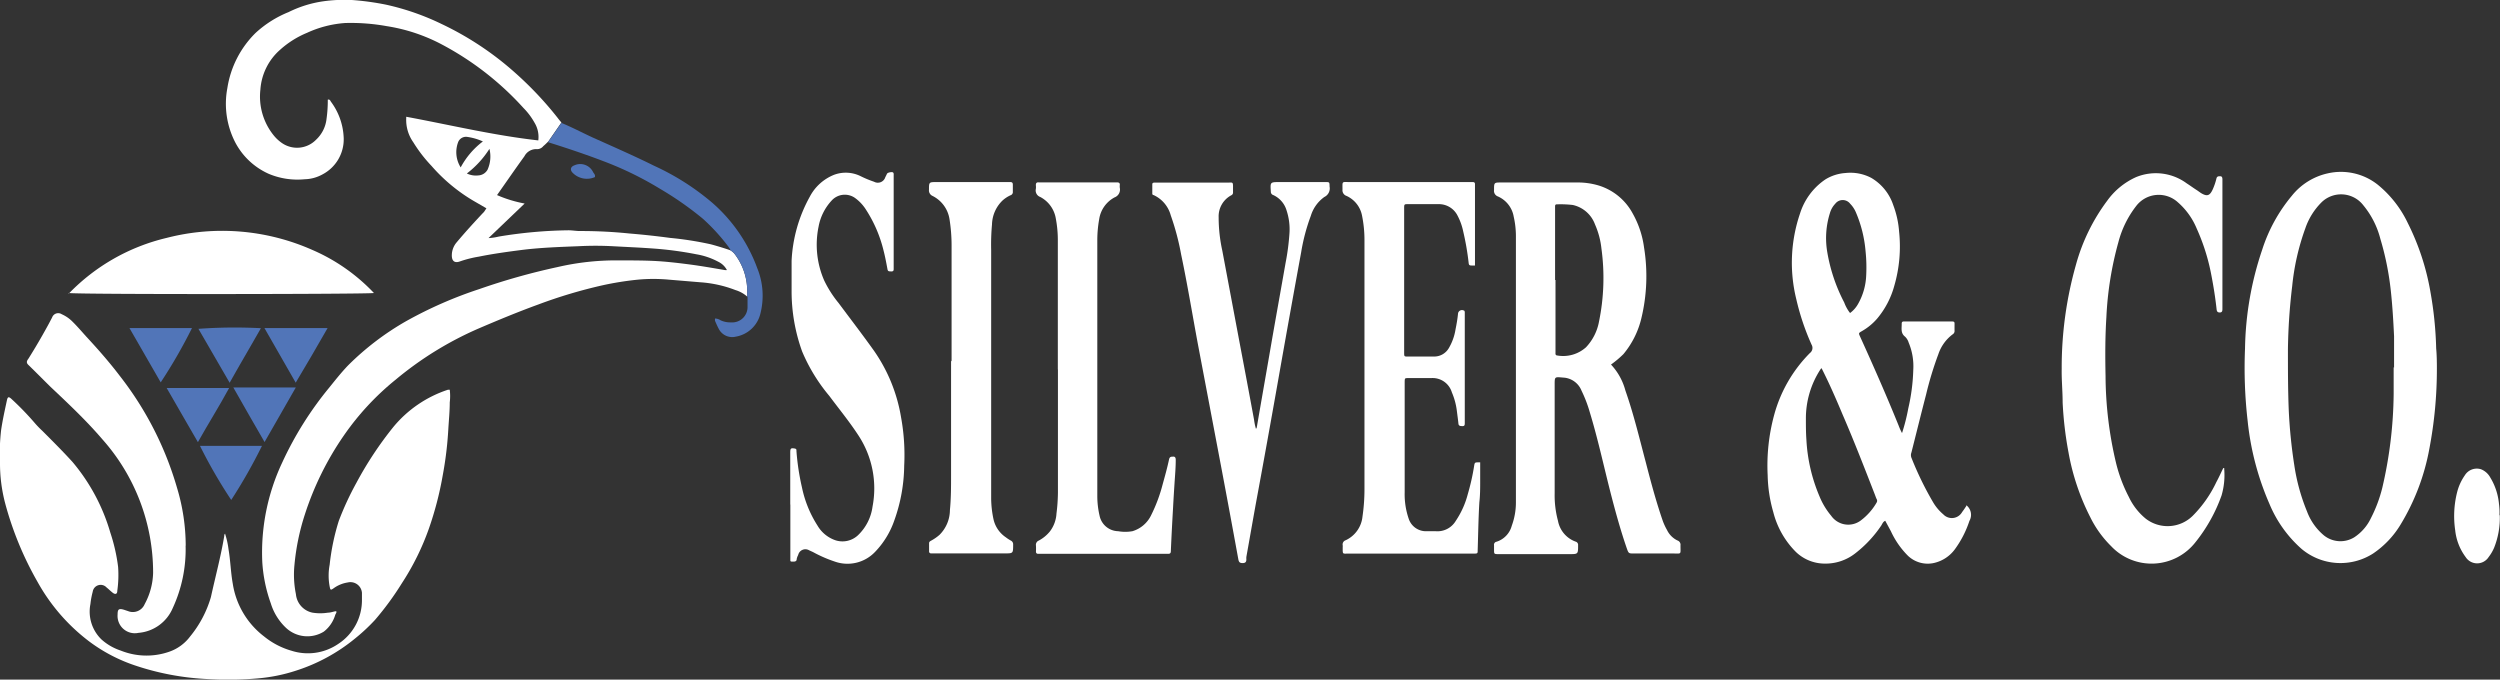
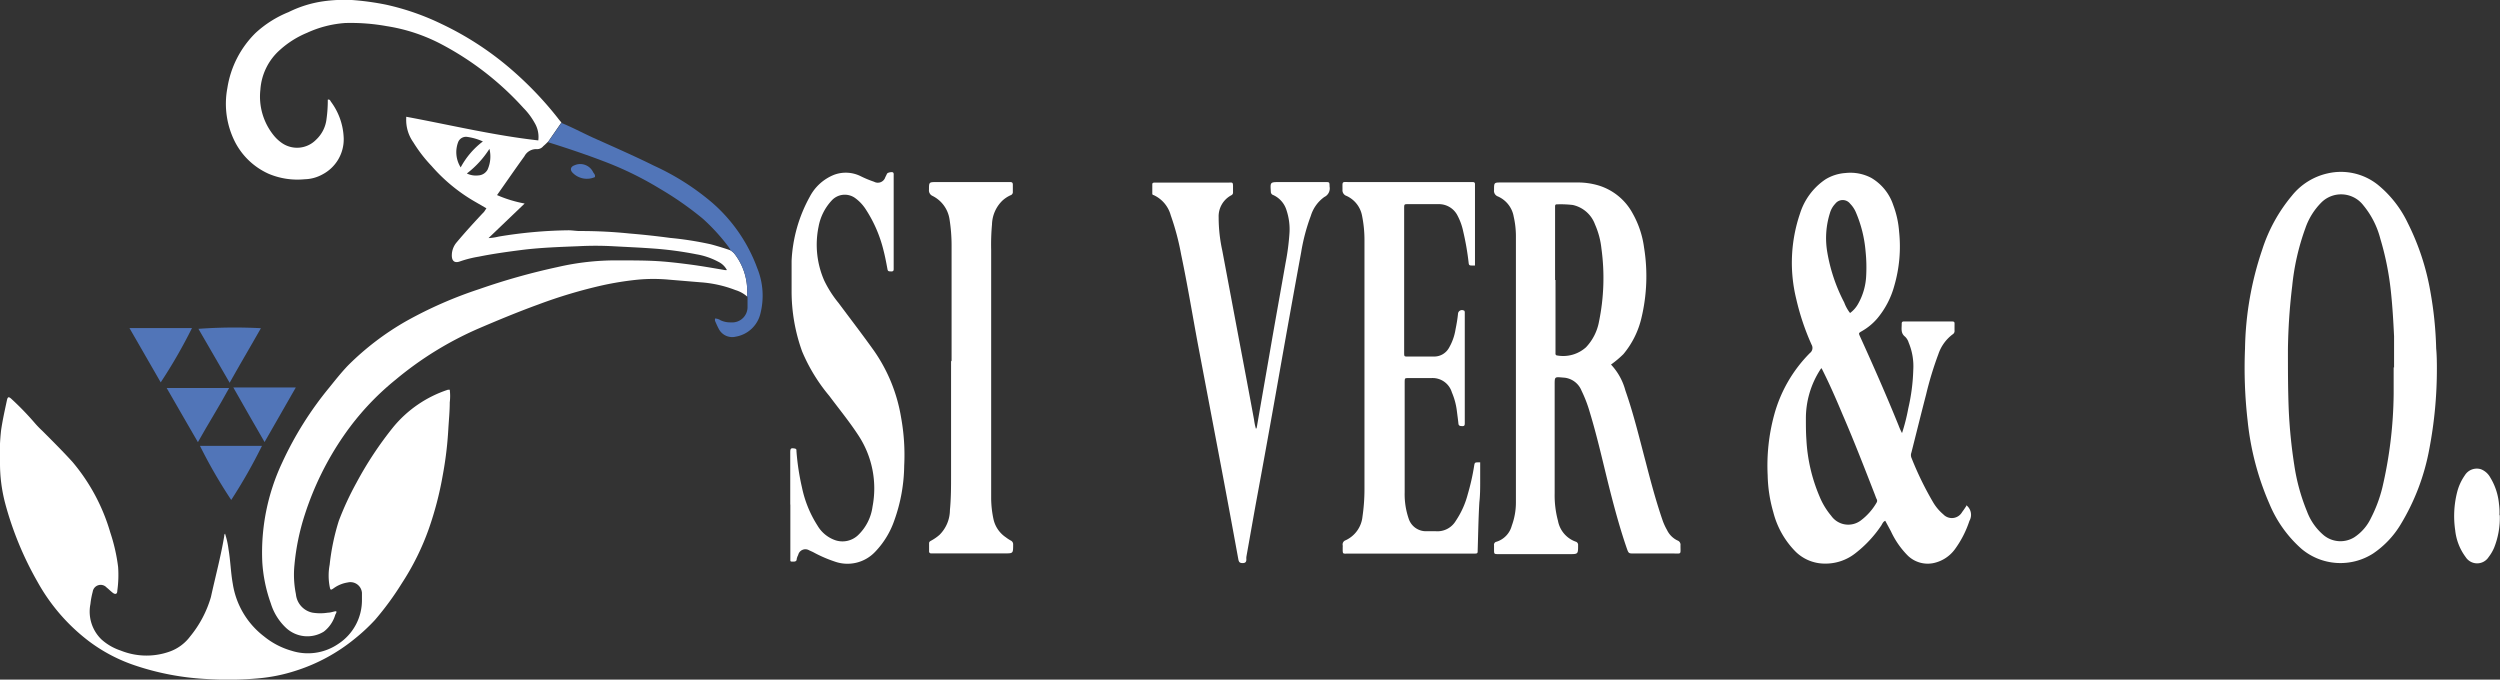
<svg xmlns="http://www.w3.org/2000/svg" width="240.02" height="65.25" viewBox="0 0 240.02 65.25">
  <rect x="0" y="0" width="240.02" height="65.25" fill="#333333" stroke="none" />
  <defs>
    <style>.cls-1{fill:none;}.cls-2{clip-path:url(#clip-path);}.cls-3{fill:#fff;}.cls-4{fill:#5175b8;}</style>
    <clipPath id="clip-path">
      <rect class="cls-1" width="240.02" height="65.25" />
    </clipPath>
  </defs>
  <g id="Layer_2" data-name="Layer 2">
    <g id="Layer_1-2" data-name="Layer 1">
      <g class="cls-2">
        <path class="cls-3" d="M44.83,16.66a2,2,0,0,0,1.11.18,1.07,1.07,0,0,0,.87-.55,3.08,3.08,0,0,0,.18-2,9.11,9.11,0,0,1-2.16,2.36m1.53-3.07a5.43,5.43,0,0,0-1.53-.44.81.81,0,0,0-.83.47,2.73,2.73,0,0,0,.23,2.46,7.66,7.66,0,0,1,2.13-2.49M71.72,28.46a3,3,0,0,0-1.11-.61,11.51,11.51,0,0,0-3.38-.75l-3-.25a16.15,16.15,0,0,0-3,0,29.72,29.72,0,0,0-3.38.54,47.37,47.37,0,0,0-6.16,1.84c-1.95.71-3.88,1.51-5.79,2.33A32.76,32.76,0,0,0,38,36.44a25.62,25.62,0,0,0-5,5.39,28.94,28.94,0,0,0-3.73,7.56,22.24,22.24,0,0,0-1,4.85,9.37,9.37,0,0,0,.14,2.8A2,2,0,0,0,30,58.82a4.66,4.66,0,0,0,1.49,0c.24,0,.47-.09.7-.13s.05.23,0,.33a3.17,3.17,0,0,1-1.1,1.62,3,3,0,0,1-3.64-.37A5.39,5.39,0,0,1,26,57.93a14.3,14.3,0,0,1-.82-4,20.29,20.29,0,0,1,1.9-9.49,33,33,0,0,1,4.54-7.24c.58-.72,1.15-1.44,1.79-2.11A26.4,26.4,0,0,1,39,30.83a39.83,39.83,0,0,1,7-3.07,63.25,63.25,0,0,1,7.53-2.12A24.82,24.82,0,0,1,59.41,25c1.11,0,2.23,0,3.34.05s2.31.19,3.46.34,2.26.35,3.39.54a1.49,1.49,0,0,0,.19,0,1.83,1.83,0,0,0-.83-.8,6.91,6.91,0,0,0-2.12-.72,34,34,0,0,0-4.26-.56c-1.24-.09-2.49-.14-3.73-.21a31,31,0,0,0-3.34,0c-1.78.07-3.57.13-5.36.35-1.4.18-2.8.37-4.18.65a10.91,10.91,0,0,0-1.79.45c-.57.22-.83-.07-.8-.65a1.93,1.93,0,0,1,.46-1.17c.84-1,1.75-2,2.64-2.94L46.7,20l-1-.58a16.34,16.34,0,0,1-4.27-3.49,13.73,13.73,0,0,1-1.75-2.27A3.71,3.71,0,0,1,39,11.38c0-.07,0-.14,0-.17C43.26,12,47.4,13,51.68,13.48a2.62,2.62,0,0,0-.35-1.68,6.51,6.51,0,0,0-1.07-1.43,28.59,28.59,0,0,0-7.82-6.09,16.8,16.8,0,0,0-5.31-1.77,19.35,19.35,0,0,0-4-.3,10.47,10.47,0,0,0-3.65.94,9,9,0,0,0-2.59,1.63A5.59,5.59,0,0,0,25,8.6,5.92,5.92,0,0,0,26.28,13a3.76,3.76,0,0,0,.83.76,2.55,2.55,0,0,0,3.24-.35,3.21,3.21,0,0,0,1-2,12.64,12.64,0,0,0,.12-1.84c.21-.06.25.13.32.22A6.19,6.19,0,0,1,33,13.32a3.8,3.8,0,0,1-2.05,3.43,3.71,3.71,0,0,1-1.71.46,7.09,7.09,0,0,1-3.46-.53,6.73,6.73,0,0,1-3.19-3,8.1,8.1,0,0,1-.76-5.23,9.45,9.45,0,0,1,2.71-5.29,10.43,10.43,0,0,1,3.17-2A11,11,0,0,1,31,.13,14.63,14.63,0,0,1,33.78,0a25.77,25.77,0,0,1,3.29.45A24.06,24.06,0,0,1,42.39,2.3,29.63,29.63,0,0,1,49.47,7a33.41,33.41,0,0,1,4.08,4.33c.11.15.23.29.35.43l-1.25,1.81c-.16.16-.32.32-.49.46a.76.76,0,0,1-.58.29,1.27,1.27,0,0,0-1.23.68c-.89,1.23-1.75,2.48-2.63,3.73a12,12,0,0,0,2.65.81L46.9,22.86a5.54,5.54,0,0,0,1-.15,43.86,43.86,0,0,1,6.67-.6c.4,0,.79.08,1.18.07a46.13,46.13,0,0,1,4.71.24q1.94.16,3.87.42a32.1,32.1,0,0,1,3.89.61c.66.17,1.73.51,1.92.59a1.64,1.64,0,0,1,.35.29,5.84,5.84,0,0,1,1.23,4.05s0,.05,0,.08" />
        <path class="cls-3" d="M21.61,51.25a7.8,7.8,0,0,1,.33,1.49c.19,1.1.21,2.21.41,3.31a7.87,7.87,0,0,0,3,5.05A7.4,7.4,0,0,0,28,62.48a5.15,5.15,0,0,0,4.46-.65,5,5,0,0,0,2.29-4.24c0-.23,0-.45,0-.67a1.11,1.11,0,0,0-1.36-1,3.13,3.13,0,0,0-1.36.56c-.29.2-.31.18-.38-.17a5.65,5.65,0,0,1,0-2.09A21.6,21.6,0,0,1,32.53,50a28.42,28.42,0,0,1,1.68-3.63A34.45,34.45,0,0,1,37.76,41,11.41,11.41,0,0,1,43,37.42l.18,0a4.91,4.91,0,0,1,0,1.21c0,.87-.09,1.74-.14,2.61a34.79,34.79,0,0,1-.54,4.43,32.14,32.14,0,0,1-1.33,5.1A24.45,24.45,0,0,1,38.58,56,28,28,0,0,1,36,59.52a17.89,17.89,0,0,1-1.91,1.78,17.17,17.17,0,0,1-5.68,3.09,16.09,16.09,0,0,1-3.65.74,32.46,32.46,0,0,1-4.93.06A25.49,25.49,0,0,1,13,63.9a15.6,15.6,0,0,1-4.48-2.35,18.28,18.28,0,0,1-4.93-5.71A31.66,31.66,0,0,1,.49,48.3,15.12,15.12,0,0,1,0,44.39a19.11,19.11,0,0,1,.11-3.12c.15-1,.35-1.88.55-2.82.08-.38.18-.39.46-.13a27.5,27.5,0,0,1,2.25,2.33,9,9,0,0,0,.68.7c1,1,2,2,2.91,3a18.49,18.49,0,0,1,3.63,6.78,17,17,0,0,1,.75,3.3,11,11,0,0,1-.08,2.3c0,.32-.2.37-.45.17s-.38-.34-.58-.5a.77.77,0,0,0-1.33.42A7.68,7.68,0,0,0,8.68,58a3.72,3.72,0,0,0,1.06,3.39,5.19,5.19,0,0,0,1.85,1.07,6.62,6.62,0,0,0,4.66.11,4.23,4.23,0,0,0,2-1.46,10.62,10.62,0,0,0,2-3.79c.44-2,.95-3.89,1.28-5.86,0-.07,0-.16.1-.24" />
        <path class="cls-3" d="M177.61,30.06a2.73,2.73,0,0,0,.78-.88,6,6,0,0,0,.78-2.74,14.86,14.86,0,0,0-.06-2.31,12,12,0,0,0-.92-3.72,2.67,2.67,0,0,0-.56-.85.9.9,0,0,0-1.43,0,2.14,2.14,0,0,0-.51.89,8,8,0,0,0-.25,3.8,16.24,16.24,0,0,0,1.62,4.79,3.77,3.77,0,0,0,.55,1m-2.68,5.29c-.08.06-.12.08-.13.1a8.62,8.62,0,0,0-1.42,4.8c0,.65,0,1.3.05,2a16,16,0,0,0,1.25,5.41,7,7,0,0,0,1.13,1.88,2,2,0,0,0,2.84.45,5.7,5.7,0,0,0,1.52-1.72.32.32,0,0,0,0-.34c-.07-.14-.11-.28-.17-.43-1-2.57-2-5.15-3.1-7.69-.62-1.48-1.26-2.95-2-4.41m13.95,13.18a1.17,1.17,0,0,1,.23,1.45,9.81,9.81,0,0,1-1.4,2.73,3.43,3.43,0,0,1-2,1.31,2.75,2.75,0,0,1-2.51-.7A8.14,8.14,0,0,1,181.54,51L181,50c-.21.08-.28.29-.38.45a11.41,11.41,0,0,1-2.48,2.66,4.63,4.63,0,0,1-3,1A4,4,0,0,1,172.43,53a8.27,8.27,0,0,1-2.18-3.83,13.67,13.67,0,0,1-.54-3.54,18.53,18.53,0,0,1,.61-5.74,13.37,13.37,0,0,1,3.45-6,.61.61,0,0,0,.16-.79,23.4,23.4,0,0,1-1.47-4.37,14.63,14.63,0,0,1,.36-8.24,6.18,6.18,0,0,1,2.44-3.27,4.22,4.22,0,0,1,1.93-.61,4.29,4.29,0,0,1,2.47.47,4.76,4.76,0,0,1,2.11,2.62,9,9,0,0,1,.56,2.55,13.51,13.51,0,0,1-.46,5.18,8.26,8.26,0,0,1-1.65,3.16,5.61,5.61,0,0,1-1.46,1.2c-.33.19-.33.19-.17.54,1.28,2.82,2.53,5.65,3.69,8.52a5.87,5.87,0,0,0,.33.73,18.28,18.28,0,0,0,.6-2.37,18.57,18.57,0,0,0,.48-3.7,5.87,5.87,0,0,0-.44-2.61,1.36,1.36,0,0,0-.34-.57c-.46-.35-.32-.82-.33-1.27,0-.2.14-.2.28-.2h4.33c.53,0,.46,0,.46.49,0,.12,0,.24,0,.36a.38.38,0,0,1-.18.39A3.94,3.94,0,0,0,186.1,34a32.74,32.74,0,0,0-1.18,3.88c-.48,1.85-.94,3.71-1.41,5.57a.69.69,0,0,0,0,.49,30.71,30.71,0,0,0,2.06,4.24,4.52,4.52,0,0,0,1,1.2,1.13,1.13,0,0,0,1.81-.22c.16-.21.31-.44.46-.67" />
        <path class="cls-3" d="M149.34,26.88v7.05a.17.17,0,0,0,.17.2,3.28,3.28,0,0,0,2.76-.79,4.85,4.85,0,0,0,1.25-2.48,20.75,20.75,0,0,0,.23-7,7.74,7.74,0,0,0-.62-2.32A2.94,2.94,0,0,0,151,19.68a9.92,9.92,0,0,0-1.54-.06c-.14,0-.16.09-.16.21v7.05M154.67,35a5.85,5.85,0,0,1,1.38,2.49c.79,2.25,1.34,4.56,1.95,6.86.49,1.9,1,3.81,1.64,5.66a5.85,5.85,0,0,0,.41.88,2.13,2.13,0,0,0,1,1,.43.43,0,0,1,.29.47c0,.94.13.77-.79.78-1.21,0-2.43,0-3.65,0-.54,0-.54,0-.72-.51-.6-1.74-1.09-3.52-1.55-5.31-.66-2.58-1.22-5.19-2-7.75a12.51,12.51,0,0,0-.79-2.06,2,2,0,0,0-1.78-1.26c-.81-.07-.8-.1-.8.72,0,3.47,0,6.93,0,10.4a9.41,9.41,0,0,0,.32,2.64A2.63,2.63,0,0,0,151.27,52a.32.32,0,0,1,.24.34c0,.86,0,.86-.82.86H143.9c-.46,0-.46,0-.46-.44,0-.14,0-.28,0-.41a.29.29,0,0,1,.24-.34,2.2,2.2,0,0,0,1.46-1.53,6.49,6.49,0,0,0,.4-2.31q0-12.74,0-25.48a8.53,8.53,0,0,0-.21-1.88,2.6,2.6,0,0,0-1.52-1.95.57.57,0,0,1-.37-.62c0-.72,0-.72.7-.72,2.42,0,4.84,0,7.26,0a6.92,6.92,0,0,1,2.12.3,5.57,5.57,0,0,1,3.24,2.69,9.06,9.06,0,0,1,1.08,3.24,17.21,17.21,0,0,1-.25,6.78A8.42,8.42,0,0,1,155.86,34a9.74,9.74,0,0,1-1.19,1" />
        <path class="cls-3" d="M229.85,35.29c0-.86,0-1.92,0-3-.07-1.48-.16-3-.32-4.44a27.54,27.54,0,0,0-1-4.93,8.28,8.28,0,0,0-1.64-3.22,2.69,2.69,0,0,0-4-.28,6.48,6.48,0,0,0-1.56,2.5,22.84,22.84,0,0,0-1.26,5.54,56.27,56.27,0,0,0-.41,6.09c0,1.95,0,3.9.08,5.86a48.62,48.62,0,0,0,.53,5.25,19,19,0,0,0,1.22,4.44,5.5,5.5,0,0,0,1.61,2.29,2.53,2.53,0,0,0,2.92.2,4.5,4.5,0,0,0,1.6-1.83,13.46,13.46,0,0,0,1.1-2.93,41.15,41.15,0,0,0,1.09-9c0-.79,0-1.58,0-2.57m4.08-1.84c.06.65.07,1.3.07,1.95a40.65,40.65,0,0,1-.72,7.7,21.38,21.38,0,0,1-2.77,7.3,8.91,8.91,0,0,1-2.63,2.77,5.81,5.81,0,0,1-6.87-.44,11.78,11.78,0,0,1-3.08-4.31,26.71,26.71,0,0,1-2.1-8,44.45,44.45,0,0,1-.25-6.92,31,31,0,0,1,1.65-9.5,15.37,15.37,0,0,1,2.85-5.18,6.09,6.09,0,0,1,3.46-2.15,5.69,5.69,0,0,1,4.78,1.09,10.62,10.62,0,0,1,2.89,3.69,23.58,23.58,0,0,1,2.17,6.6,35.54,35.54,0,0,1,.55,5.35" />
        <path class="cls-3" d="M141.6,25.49h-.34c-.21,0-.24-.08-.26-.27a25.46,25.46,0,0,0-.52-3,5.76,5.76,0,0,0-.53-1.49,2,2,0,0,0-1.87-1.13H135.2c-.38,0-.39,0-.39.4V33.81c0,.45,0,.42.42.42h2.42a1.62,1.62,0,0,0,1.45-.81,5.14,5.14,0,0,0,.64-1.78c.1-.5.19-1,.24-1.51a.38.38,0,0,1,.55-.32c.07,0,.09.08.1.16V40.62c0,.14,0,.29-.2.29s-.39,0-.41-.24-.1-.82-.15-1.22a6.52,6.52,0,0,0-.48-1.78,1.93,1.93,0,0,0-2-1.37c-.73,0-1.45,0-2.17,0-.35,0-.35,0-.36.37v5.67c0,1.64,0,3.29,0,4.94a7.22,7.22,0,0,0,.4,2.56A1.74,1.74,0,0,0,137,51c.27,0,.55,0,.82,0a2.05,2.05,0,0,0,1.95-1,8.32,8.32,0,0,0,1.15-2.56,21.62,21.62,0,0,0,.6-2.65c.06-.4.07-.4.46-.4a.42.42,0,0,1,.13,0c0,.62,0,1.24,0,1.84s0,1.3-.08,2c-.09,1.52-.11,3-.16,4.57,0,.34,0,.35-.39.35h-12c-.6,0-.57.1-.57-.59a1.47,1.47,0,0,0,0-.21.42.42,0,0,1,.28-.48,2.81,2.81,0,0,0,1.62-2.28A18.08,18.08,0,0,0,131,47V23.11a11.81,11.81,0,0,0-.24-2.44,2.62,2.62,0,0,0-1.48-1.86.57.57,0,0,1-.39-.61c0-.84-.09-.72.71-.72H141.4c.16,0,.22.08.21.23v7.51c0,.07,0,.14,0,.27" />
-         <path class="cls-3" d="M213.54,45a7,7,0,0,1-.25,2.56,15.42,15.42,0,0,1-2.51,4.5,5.34,5.34,0,0,1-8.09.38,10.22,10.22,0,0,1-2-2.77,22.26,22.26,0,0,1-2.1-6.25,34.82,34.82,0,0,1-.56-4.78c0-1.08-.11-2.15-.09-3.23a36.18,36.18,0,0,1,1.37-10,18.36,18.36,0,0,1,3-6.14A6.89,6.89,0,0,1,205.09,17a5,5,0,0,1,4.86.61c.33.21.65.45,1,.67l.34.24c.6.37.87.29,1.16-.36a5.81,5.81,0,0,0,.34-1c.05-.23.18-.24.37-.24s.21.17.21.32V29.64c0,.16,0,.35-.23.36s-.31-.09-.33-.32c-.12-1.09-.29-2.17-.5-3.25a19.68,19.68,0,0,0-1.41-4.49,6.77,6.77,0,0,0-1.81-2.52,2.72,2.72,0,0,0-4,.36,9.59,9.59,0,0,0-1.71,3.48,32.3,32.3,0,0,0-1.15,7.18c-.12,1.88-.12,3.77-.08,5.65a36.59,36.59,0,0,0,1,8.33,14.44,14.44,0,0,0,1.24,3.3A6,6,0,0,0,206,49.79a3.43,3.43,0,0,0,4.54-.29,11.6,11.6,0,0,0,2.25-3.22c.24-.44.44-.89.66-1.34l.1,0" />
        <path class="cls-3" d="M75.87,48.44v-5c0-.38.06-.43.36-.39s.22.15.24.32A23.08,23.08,0,0,0,77,46.82a10.86,10.86,0,0,0,1.48,3.63,3.2,3.2,0,0,0,1.7,1.41,2.17,2.17,0,0,0,2.2-.48,4.64,4.64,0,0,0,1.39-2.74,9.26,9.26,0,0,0-1.35-6.83c-.86-1.32-1.86-2.54-2.8-3.8a16.71,16.71,0,0,1-2.61-4.27A17,17,0,0,1,76,27.91c0-.95,0-1.92,0-2.87a14,14,0,0,1,1.75-6.16,4.51,4.51,0,0,1,2.36-2.11,3.22,3.22,0,0,1,2.49.13,10.2,10.2,0,0,0,1.32.55A.75.75,0,0,0,85,17c.06-.1.11-.22.16-.32s.33-.17.5-.15.14.2.14.33c0,.51,0,1,0,1.54v7.05c0,.12,0,.24,0,.36s0,.26-.24.25-.32,0-.36-.24c-.11-.59-.22-1.18-.37-1.76a12.71,12.71,0,0,0-1.67-3.9A4.06,4.06,0,0,0,82.08,19a1.7,1.7,0,0,0-2.24.26,5,5,0,0,0-1.25,2.5,8.58,8.58,0,0,0,.54,5.17,10.69,10.69,0,0,0,1.38,2.16c1.13,1.52,2.27,3,3.39,4.57a15.6,15.6,0,0,1,2.61,6.41,20.14,20.14,0,0,1,.3,4.65,16,16,0,0,1-.94,5.22A8.2,8.2,0,0,1,84,53a3.65,3.65,0,0,1-3.87.91A12.68,12.68,0,0,1,78.05,53l-.37-.17a.71.71,0,0,0-1.05.46,1.34,1.34,0,0,0-.14.38c0,.27-.23.25-.43.25s-.18-.07-.18-.19,0-.24,0-.36V48.44" />
        <path class="cls-3" d="M120.55,41.2a.32.32,0,0,0,.12-.22c.49-2.86,1-5.73,1.49-8.59.42-2.39.85-4.78,1.27-7.17a22.75,22.75,0,0,0,.37-2.84,5.77,5.77,0,0,0-.28-2.18,2.35,2.35,0,0,0-1.27-1.47.33.33,0,0,1-.24-.33c-.06-.92-.07-.92.85-.92h4.38c.4,0,.4,0,.41.38v.05a.91.91,0,0,1-.5,1,3.46,3.46,0,0,0-1.3,1.81,18.53,18.53,0,0,0-.93,3.51q-1.1,6-2.17,12.07t-2.2,12.17c-.3,1.67-.59,3.33-.89,5a2.21,2.21,0,0,0,0,.25c0,.25-.12.35-.39.34s-.33-.12-.38-.36c-.61-3.35-1.23-6.69-1.86-10L115,33c-.53-2.85-1-5.71-1.6-8.56a24.25,24.25,0,0,0-1-3.77,3,3,0,0,0-1.64-1.94c-.06,0-.13-.05-.13-.13,0-.3,0-.61,0-.92,0-.1.08-.14.18-.15h7.1c.43,0,.48-.09.47.48v.46a.28.28,0,0,1-.17.28A2.29,2.29,0,0,0,117,20.86a14.94,14.94,0,0,0,.35,3.2L119,32.84q.71,3.73,1.4,7.46a5.54,5.54,0,0,0,.19.9" />
-         <path class="cls-3" d="M101.56,35.47V23a11.09,11.09,0,0,0-.19-2,2.86,2.86,0,0,0-1.5-2.09.66.66,0,0,1-.42-.77,1.45,1.45,0,0,0,0-.36c0-.19.06-.29.27-.27h7.51c.19,0,.3.05.28.26a1.13,1.13,0,0,0,0,.26.8.8,0,0,1-.5.92,2.84,2.84,0,0,0-1.48,2.1,11.48,11.48,0,0,0-.18,1.94v24.6a8.34,8.34,0,0,0,.22,1.93A1.86,1.86,0,0,0,107.35,51a3.94,3.94,0,0,0,1.37,0,2.91,2.91,0,0,0,1.79-1.52,15,15,0,0,0,1.12-3c.22-.79.44-1.58.61-2.38.07-.28.22-.25.41-.26s.23.15.23.31c0,.77-.07,1.54-.12,2.31s-.1,1.57-.14,2.35c-.08,1.37-.15,2.73-.21,4.1,0,.2-.08.27-.28.26H99.67c-.15,0-.21-.08-.21-.22a5.42,5.42,0,0,0,0-.57.44.44,0,0,1,.27-.48,3.5,3.5,0,0,0,1.07-.88,3.11,3.11,0,0,0,.63-1.71,17.5,17.5,0,0,0,.14-2V35.47" />
        <path class="cls-3" d="M91.36,34.7c0-3.68,0-7.37,0-11.06a16.18,16.18,0,0,0-.2-2.6,3,3,0,0,0-1.63-2.23.58.58,0,0,1-.34-.6c0-.73,0-.73.74-.73H97c.19,0,.24.09.24.25s0,.45,0,.67a.32.32,0,0,1-.23.35,3,3,0,0,0-.77.51,3.31,3.31,0,0,0-1,2.29A21.49,21.49,0,0,0,95.16,24V47.88a9.87,9.87,0,0,0,.23,2,2.83,2.83,0,0,0,1.17,1.7,3.82,3.82,0,0,0,.47.31.4.4,0,0,1,.24.4c0,.84,0,.84-.79.84h-7.1a.18.18,0,0,1-.18-.2v-.77c0-.15.1-.2.21-.26a4.3,4.3,0,0,0,.79-.55,3.38,3.38,0,0,0,1-2.38c.11-1.11.11-2.23.11-3.34v-11" />
-         <path class="cls-3" d="M17.82,52.39a13.41,13.41,0,0,1-1.24,6,3.92,3.92,0,0,1-3.29,2.37,1.66,1.66,0,0,1-2-1.75c0-.53.12-.61.61-.47l.39.13A1.23,1.23,0,0,0,13.89,58a6.62,6.62,0,0,0,.81-3A19.24,19.24,0,0,0,9.84,42.19c-1.54-1.8-3.26-3.42-5-5.06-.71-.7-1.41-1.41-2.12-2.1-.21-.2-.16-.37,0-.58C3.38,33.4,4,32.34,4.59,31.26c.14-.25.27-.51.41-.77a.62.62,0,0,1,.93-.32,3.36,3.36,0,0,1,1,.68c.46.45.89.95,1.32,1.43,1.14,1.23,2.25,2.49,3.26,3.82A31.75,31.75,0,0,1,17,46.85a19.33,19.33,0,0,1,.83,5.54" />
-         <path class="cls-3" d="M6.6,28.19A19.24,19.24,0,0,1,16,22.84,21.35,21.35,0,0,1,30,24a17.9,17.9,0,0,1,5.9,4.13c-.42.12-28.33.15-29.32,0" />
        <path class="cls-4" d="M71.72,28.46s0-.05,0-.08a5.84,5.84,0,0,0-1.23-4.05,1.64,1.64,0,0,0-.35-.29c0-.06-.18-.32-.24-.4A18.94,18.94,0,0,0,67.48,21a31.23,31.23,0,0,0-4.09-2.86,32.39,32.39,0,0,0-5-2.49c-1.9-.74-3.83-1.39-5.78-2L53.9,11.8c1,.41,2,.94,3,1.4,2,.9,4,1.77,5.93,2.73a23.83,23.83,0,0,1,5.58,3.56,15.28,15.28,0,0,1,4.29,6.25A7,7,0,0,1,73,30.13a2.94,2.94,0,0,1-2.35,2.19A1.45,1.45,0,0,1,69,31.56c-.13-.24-.24-.5-.35-.75a.67.67,0,0,1,0-.23,1,1,0,0,1,.53.17,2.19,2.19,0,0,0,1,.2,1.47,1.47,0,0,0,1.59-1.46c0-.34,0-.69,0-1" />
        <path class="cls-3" d="M240,49.47a7.74,7.74,0,0,1-.55,3.13,4.08,4.08,0,0,1-.52.88,1.31,1.31,0,0,1-2.21,0,5.22,5.22,0,0,1-1-2.56,9.36,9.36,0,0,1,.18-3.65,4.91,4.91,0,0,1,.74-1.63,1.35,1.35,0,0,1,1.55-.59,1.75,1.75,0,0,1,.9.8,5.88,5.88,0,0,1,.83,2.51,6.05,6.05,0,0,1,.05,1.1" />
        <path class="cls-4" d="M19.2,42.81h5.95A51.42,51.42,0,0,1,22.2,48a48.17,48.17,0,0,1-3-5.19" />
        <path class="cls-4" d="M15.43,36.71l-3-5.21h6a49.1,49.1,0,0,1-3,5.21" />
-         <path class="cls-4" d="M28.39,36.74l-3-5.24h6.06c-1,1.76-2,3.46-3.06,5.24" />
        <path class="cls-4" d="M25.05,31.51c-1,1.76-2,3.45-3,5.24l-3-5.18a48.43,48.43,0,0,1,6-.06" />
        <path class="cls-4" d="M16,37.25H22c-.95,1.76-2,3.41-3,5.2-1-1.75-2-3.44-3-5.2" />
-         <path class="cls-4" d="M28.4,37.2l-3,5.24c-1-1.75-2-3.45-3-5.24h6" />
+         <path class="cls-4" d="M28.4,37.2l-3,5.24c-1-1.75-2-3.45-3-5.24" />
        <path class="cls-4" d="M57.12,17A1.91,1.91,0,0,1,55,16.61c-.29-.28-.24-.59.13-.73a1.37,1.37,0,0,1,1.82.66c.07.12.21.23.17.42" />
      </g>
    </g>
  </g>
</svg>